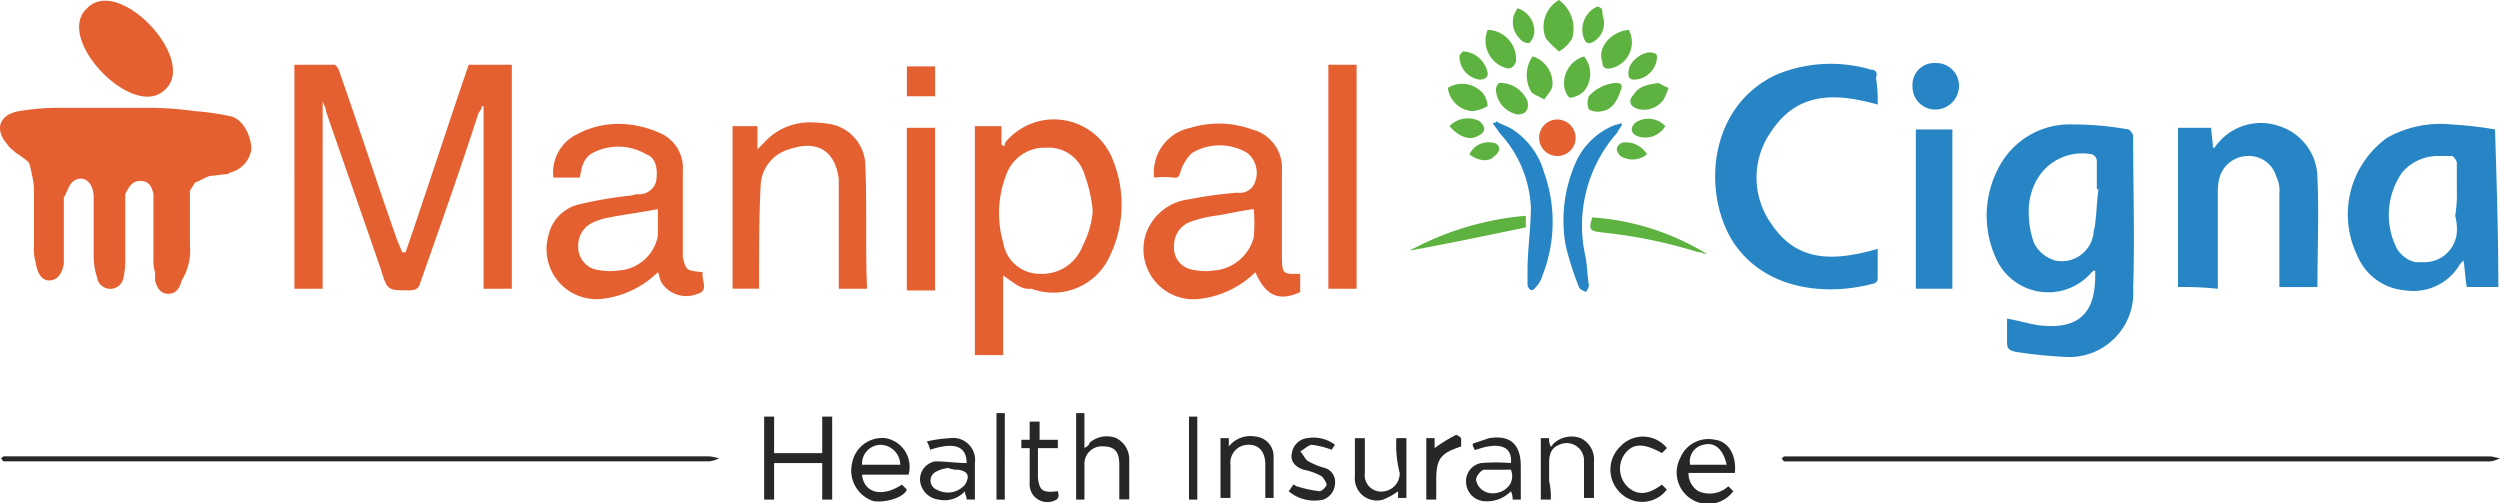
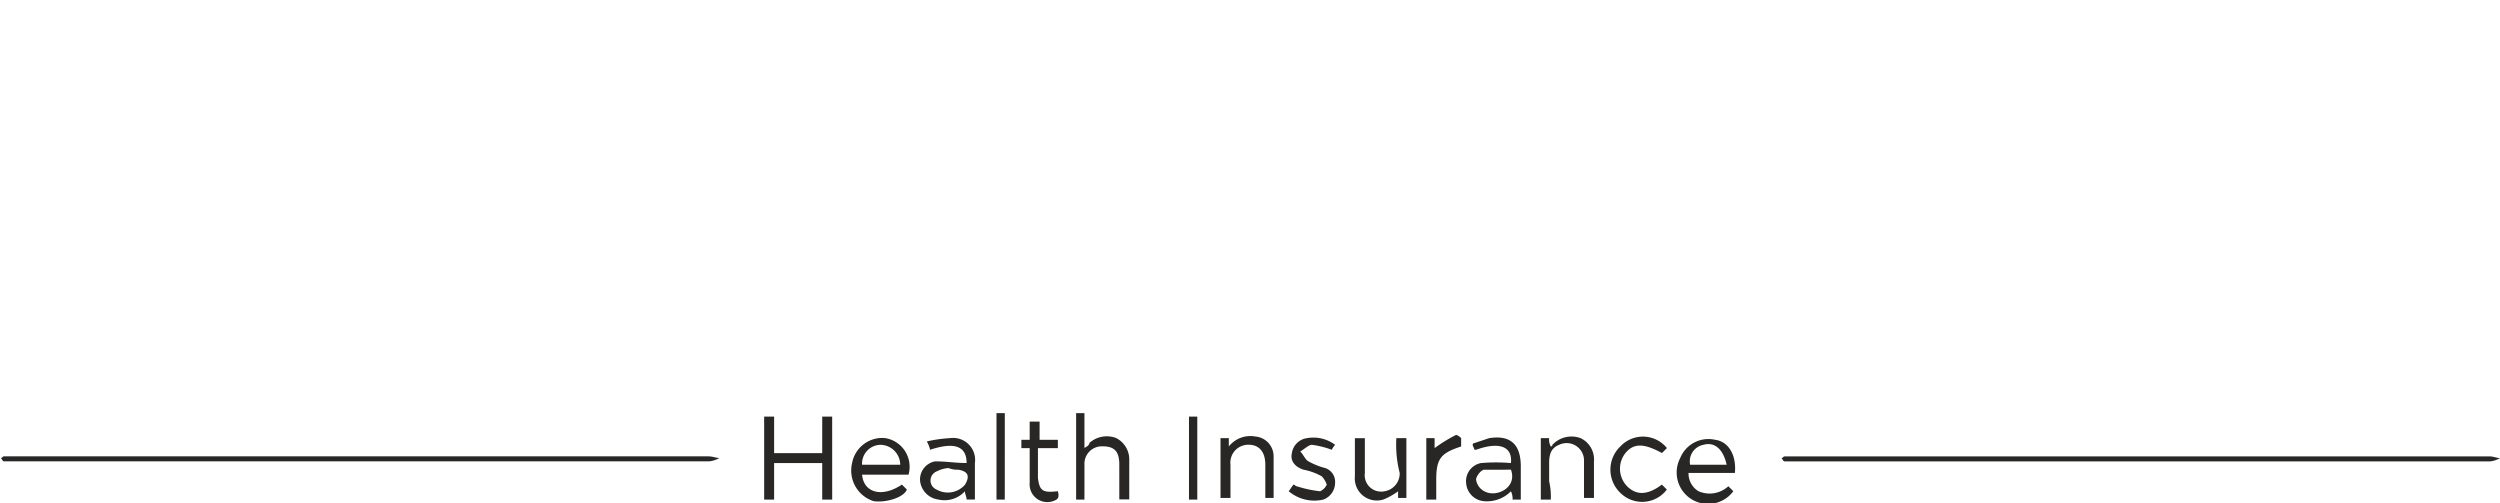
<svg xmlns="http://www.w3.org/2000/svg" width="115.009" height="23.154" viewBox="0 0 115.009 23.154">
  <g transform="translate(-401.628 -4980.264)">
    <g transform="translate(401.628 4980.264)">
      <path d="M80.39,331.352H78.253a.958.958,0,0,0,.458.84,1.274,1.274,0,0,0,1.374-.229l.229.229a1.445,1.445,0,0,1-2.443-1.527,1.4,1.4,0,0,1,1.6-.84c.611.076.993.687.916,1.527Zm-31.148.84c.076.305,0,.382-.229.458a.813.813,0,0,1-1.069-.84v-1.6h-.382v-.382h.382v-.84H48.4v.84h.84v.382h-.916v1.374C48.4,332.192,48.555,332.268,49.242,332.192Zm28.018-1.985-.229.229c-.84-.458-1.3-.458-1.68,0a1.16,1.16,0,0,0,.076,1.527c.458.458.992.382,1.6-.076l.229.229a1.424,1.424,0,0,1-2.138.153,1.476,1.476,0,0,1,0-2.138A1.419,1.419,0,0,1,77.26,330.207Zm-35.194,1.68.229.229c-.153.382-.992.611-1.527.534a1.478,1.478,0,0,1-.993-1.756,1.409,1.409,0,0,1,1.527-1.145,1.336,1.336,0,0,1,1.069,1.68H40.233C40.31,332.268,41.149,332.5,42.066,331.887Zm28.018-.993c.076-.763-.534-.992-1.6-.611H68.4c0-.076-.076-.153-.076-.229a.075.075,0,0,1,.076-.076l.687-.229c.992-.153,1.45.305,1.45,1.3v1.527H70.16a.829.829,0,0,0-.076-.382,1.547,1.547,0,0,1-1.222.458.9.9,0,0,1-.84-.84.846.846,0,0,1,.687-.916,8.217,8.217,0,0,1,1.374,0Zm-10.23,1.3c.076-.076.153-.229.229-.305.076,0,.076.076.153.076a5.344,5.344,0,0,0,1.069.229.6.6,0,0,0,.305-.305,1.017,1.017,0,0,0-.229-.382,2.738,2.738,0,0,0-.84-.305c-.458-.153-.611-.458-.534-.763a.81.81,0,0,1,.687-.687,1.661,1.661,0,0,1,1.3.305,1.1,1.1,0,0,0-.153.229,4.025,4.025,0,0,0-.916-.229c-.153,0-.382.229-.534.305.153.153.229.382.382.458a3.188,3.188,0,0,0,.763.305.668.668,0,0,1,.458.687.83.83,0,0,1-.534.763,1.834,1.834,0,0,1-1.6-.382Zm4.962-2.443h.458V332.5h-.382v-.305a3.092,3.092,0,0,1-.687.382,1.014,1.014,0,0,1-1.3-1.069v-1.756h.458v1.6a.756.756,0,0,0,.916.84.831.831,0,0,0,.687-.84,5.2,5.2,0,0,1-.153-1.6Zm-19.773,1.145c0-.763-.534-.992-1.68-.611a1.286,1.286,0,0,0-.153-.382,5.981,5.981,0,0,1,1.069-.153,1.012,1.012,0,0,1,1.145,1.145v1.68h-.382c0-.153-.076-.229-.076-.382a1.272,1.272,0,0,1-1.222.382.972.972,0,0,1-.84-.84.845.845,0,0,1,.687-.916C44.127,330.818,44.509,330.894,45.043,330.894Zm10.612,1.68h-.382v-3.817h.382Zm-8.856,0h-.382V328.6H46.8Zm-7.94,0H38.4v-1.68H36.187v1.68h-.458v-3.817h.458v1.68H38.4v-1.68h.458Zm28.934-2.825v.382c-.916.305-1.145.534-1.145,1.527v.916H66.19v-2.825h.382v.458a6.958,6.958,0,0,1,.992-.611A.586.586,0,0,1,67.793,329.749Zm4.123,2.825h-.458v-2.825h.382a.688.688,0,0,0,.076.382.075.075,0,0,0,.076-.076,1.2,1.2,0,0,1,1.3-.305,1.084,1.084,0,0,1,.611,1.069v1.68h-.458v-1.68a.8.8,0,0,0-1.145-.764c-.382.153-.458.458-.458.84v.84a3.129,3.129,0,0,1,.076.84Zm-21.453,0h-.382V328.6h.382v1.6q.229-.115.229-.229a1.2,1.2,0,0,1,1.222-.229,1.1,1.1,0,0,1,.611.993v1.832h-.458v-1.6c0-.611-.229-.84-.763-.84a.8.8,0,0,0-.84.84Zm6.26-2.825h.382v.382a1.265,1.265,0,0,1,1.221-.458.916.916,0,0,1,.84.916V332.5h-.382V330.97c0-.611-.305-.916-.763-.916a.823.823,0,0,0-.84.916V332.5h-.458v-2.749Zm13.36,1.451H68.862c-.153,0-.382.305-.382.458a.714.714,0,0,0,.382.534C69.4,332.5,70.389,332.039,70.084,331.2Zm-25.88-.076a1.415,1.415,0,0,0-.534.153.451.451,0,0,0,0,.84,1.04,1.04,0,0,0,1.3-.229c.229-.382.153-.611-.305-.687A1.134,1.134,0,0,1,44.2,331.123Zm-2.214-.153a.924.924,0,0,0-.916-.916.866.866,0,0,0-.84.916h1.756Zm38.019,0c-.153-.687-.534-1.069-1.069-.916a.773.773,0,0,0-.611.916h1.68Zm35.118-.153H82.68c-.076,0-.076-.076-.153-.153.076,0,.076-.076.153-.076h32.446c.153,0,.305.076.458.076a1.085,1.085,0,0,1-.458.153Zm-81.915-.229a.941.941,0,0,1,.22.036l.014,0a.921.921,0,0,0,.222.036,1.085,1.085,0,0,1-.458.153H.764c-.076,0-.076-.076-.153-.153.076,0,.076-.076.153-.076H33.211Z" transform="translate(-0.575 -309.594)" fill="#282725" />
-       <path d="M1129.431,10a11.581,11.581,0,0,1,5.268,1.68c-.153,0-.229-.076-.382-.076a22.452,22.452,0,0,0-4.5-.916C1129.278,10.612,1129.278,10.535,1129.431,10Zm-8.4,1.527a13.654,13.654,0,0,1,5.344-1.6v.534c-1.833.382-3.665.764-5.344,1.069Zm2.748-4.428a.971.971,0,0,1,1.069-.534.341.341,0,0,1,.305.229.42.42,0,0,1-.229.382C1124.7,7.482,1124.163,7.405,1123.781,7.1Zm8.169,0a1.042,1.042,0,0,1-1.222.076c-.229-.229-.229-.458.076-.611A1.121,1.121,0,0,1,1131.95,7.1Zm.84-1.3a1.059,1.059,0,0,1-1.3.458c-.305-.153-.305-.382-.076-.611A1.067,1.067,0,0,1,1132.79,5.8Zm-9.925,0a1.184,1.184,0,0,1,1.374-.229c.305.229.305.534-.076.687C1123.781,6.489,1123.247,6.26,1122.865,5.8Zm2.29-1.985a1.372,1.372,0,0,1,1.3.84c.076.382-.076.611-.458.611A1.219,1.219,0,0,1,1125,4.123.4.4,0,0,1,1125.156,3.817Zm5.344,0c.229,0,.381.076.229.382-.153.458-.382.84-.84.916a.862.862,0,0,1-.611-.076.816.816,0,0,1,0-.611A1.871,1.871,0,0,1,1130.5,3.817Zm-7.711.229a1.27,1.27,0,0,1,1.6.229,1.016,1.016,0,0,1,.229.611,1.823,1.823,0,0,1-.687.229A1.218,1.218,0,0,1,1122.789,4.046Zm9.7-.229a2.527,2.527,0,0,0,.458.229,3.723,3.723,0,0,1-.229.535,1.1,1.1,0,0,1-1.069.458c-.458-.076-.611-.382-.305-.687C1131.568,3.97,1131.95,3.894,1132.484,3.817Zm-5.8-1.221a1.3,1.3,0,0,1,.916,1.3c0,.229-.229.458-.382.687-.229-.153-.534-.229-.611-.382A1.521,1.521,0,0,1,1126.682,2.6Zm2.366,0a1.261,1.261,0,0,1,0,1.6,1.158,1.158,0,0,1-.611.305c-.153,0-.305-.382-.305-.611A1.275,1.275,0,0,1,1129.049,2.6Zm2.29,1.069c-.153,0-.305-.076-.229-.458.076-.458.763-.916,1.145-.763a.164.164,0,0,1,.153.153A1.088,1.088,0,0,1,1131.339,3.665Zm-6.718-.305c0,.229-.153.305-.382.305a1.07,1.07,0,0,1-.916-1.069c0-.076.076-.153.152-.229A1.22,1.22,0,0,1,1124.621,3.359Zm6.489-1.985a1.226,1.226,0,0,1-.764,1.756c-.305.076-.458,0-.458-.305C1129.66,2.214,1130.271,1.451,1131.11,1.374Zm-6.489,0a1.349,1.349,0,0,1,1.3,1.451c-.076.229-.229.382-.458.305A1.305,1.305,0,0,1,1124.621,1.374ZM1127.9,0a1.636,1.636,0,0,1,.611,1.756,1.562,1.562,0,0,1-.611.611,4.605,4.605,0,0,1-.611-.611A1.426,1.426,0,0,1,1127.9,0Zm2.061.916a.982.982,0,0,1-.458.992c-.229.153-.382.076-.458-.153a1.159,1.159,0,0,1,.611-1.451c.076,0,.229.076.229.153a2.7,2.7,0,0,0,.076.458ZM1126,.382a1.108,1.108,0,0,1,.763,1.145.871.871,0,0,1-.229.458.544.544,0,0,1-.458-.229A1.044,1.044,0,0,1,1126,.382Z" transform="translate(-1056.182)" fill="#5eb240" />
-       <path d="M1216.479,53.509c0-.076-.153-.305-.229-.305a14.069,14.069,0,0,0-2.519-.229,3.676,3.676,0,0,0-3.359,1.832,4.7,4.7,0,0,0-.229,4.275,2.628,2.628,0,0,0,4.428.687.267.267,0,0,1,.153-.076c.076,1.909-.687,2.748-2.6,2.519-.458-.076-.993-.229-1.451-.305v1.069c0,.305.076.382.382.458a21.805,21.805,0,0,0,2.214.229,2.947,2.947,0,0,0,3.206-3.13c.076-2.367,0-4.657,0-7.024Zm-23.566-.59c-.015-.021,0-.021.052-.021l-.038.017-.013.005a.646.646,0,0,0,.051.054c-.076.153-.153.229-.229.382a6.453,6.453,0,0,0-1.45,5.726c.076.458.076.84.152,1.3a.582.582,0,0,1-.152.305c-.077-.076-.229-.076-.305-.229a13.916,13.916,0,0,1-.611-1.909,6.567,6.567,0,0,1,.458-3.817,3.277,3.277,0,0,1,1.679-1.68c.136-.068.272-.075.407-.13Zm40.209.285a17.555,17.555,0,0,0-1.985-.229,5.015,5.015,0,0,0-2.977.611,4.338,4.338,0,0,0-1.374,5.421,2.594,2.594,0,0,0,2.214,1.6,2.467,2.467,0,0,0,2.519-1.222l.152-.153c.076.458.076.84.153,1.221h1.451c0-2.367-.076-4.809-.153-7.252Zm-45.959-.382c.229.153.534.229.763.382a3.5,3.5,0,0,1,1.451,1.985,6.738,6.738,0,0,1-.076,4.733,1.23,1.23,0,0,1-.305.534c-.153.229-.305.153-.382-.076v-.687c0-.992.153-1.909.153-2.9a5.361,5.361,0,0,0-1.451-3.436c-.076-.153-.229-.305-.305-.458.153,0,.153,0,.153-.076Zm17.559-.763c-1.909-.534-3.664-.611-4.886,1.221a3.668,3.668,0,0,0,0,4.275c1.222,1.832,2.977,1.68,4.886,1.145v1.374a.243.243,0,0,1-.229.229c-1.985.534-4.886.382-6.413-1.909-1.451-2.29-1.145-6.26,1.985-7.711a6.521,6.521,0,0,1,4.352-.229c.229,0,.305.153.229.382A6.593,6.593,0,0,1,1204.722,52.059Zm1.756,1.145h1.68v7.329h-1.68Zm12.062,7.252V53.127h1.527c0,.305.076.611.076.916h.076a2.571,2.571,0,0,1,2.977-.993,2.52,2.52,0,0,1,1.756,2.367c.076,1.68,0,3.359,0,5.038H1223.2V56.181a1.509,1.509,0,0,0-.153-.84,1.3,1.3,0,0,0-1.3-.916,1.374,1.374,0,0,0-1.3.993,2.6,2.6,0,0,0-.076.763v4.352A14.7,14.7,0,0,0,1218.54,60.456Zm12.826-2.519a1.492,1.492,0,0,1-1.527,1.374h-.382a1.359,1.359,0,0,1-.84-.611,3.408,3.408,0,0,1,.229-3.512,2.165,2.165,0,0,1,1.679-.763h.611c.076,0,.229.229.229.305v1.3a5.79,5.79,0,0,1-.076,1.145A2.36,2.36,0,0,1,1231.365,57.937Zm-16.643-.382c0,.153-.076.305-.076.458a1.473,1.473,0,0,1-1.756,1.222,1.581,1.581,0,0,1-.992-.84,4.319,4.319,0,0,1-.229-1.374,2.994,2.994,0,0,1,.305-1.374,2.4,2.4,0,0,1,2.6-1.3.341.341,0,0,1,.229.305v1.3h.076C1214.8,56.486,1214.8,57.021,1214.723,57.555Zm-7.329-7.405a1.044,1.044,0,0,1,1.069,1.069,1.092,1.092,0,0,1-1.069,1.069,1.044,1.044,0,0,1-1.069-1.069A1,1,0,0,1,1207.394,50.15Z" transform="translate(-1118.342 -47.249)" fill="#2785c5" />
-       <path d="M46.147,13.2v3.665h-1.3V6.333H46.07v.84a.267.267,0,0,0,.153.076.28.28,0,0,1,.076-.229,2.9,2.9,0,0,1,4.886.84,5.453,5.453,0,0,1-.153,4.5,2.857,2.857,0,0,1-3.588,1.451c-.458.076-.84-.305-1.3-.611ZM28.48,6.228a4.81,4.81,0,0,1,2.016.487,1.754,1.754,0,0,1,.916,1.68v3.97c.153.611.153.611.916.687-.076.382.305.84-.229.992a1.351,1.351,0,0,1-1.68-.534c-.076-.153-.076-.305-.153-.458a4.371,4.371,0,0,1-2.519,1.222,2.3,2.3,0,0,1-2.519-2.9,1.879,1.879,0,0,1,1.45-1.451,19.062,19.062,0,0,1,2.214-.382.848.848,0,0,0,.2-.031l.057-.014a.847.847,0,0,1,.2-.031.8.8,0,0,0,.84-.611c.076-.534,0-1.069-.458-1.222a2.523,2.523,0,0,0-2.443-.076c-.458.229-.534.687-.611,1.145H25.458a1.95,1.95,0,0,1,1.069-1.985,4.072,4.072,0,0,1,1.922-.487h.031ZM53.094,8.7a2.092,2.092,0,0,1,1.68-2.29,4.458,4.458,0,0,1,2.825.076,1.825,1.825,0,0,1,1.374,1.909v3.894c0,.916.076.84.84.84v.84c-.992.458-1.6.153-2.061-.916a4.371,4.371,0,0,1-2.519,1.222A2.3,2.3,0,0,1,52.712,11.3a2.4,2.4,0,0,1,1.985-1.6,19.394,19.394,0,0,1,2.214-.305.743.743,0,0,0,.84-.534,1.164,1.164,0,0,0-.382-1.3,2.481,2.481,0,0,0-2.519,0,1.977,1.977,0,0,0-.534.84c-.076.305-.153.305-.305.305A3.678,3.678,0,0,0,53.094,8.7ZM8.738,11.83V9.311c.076-.153.153-.229.229-.382.229-.076.458-.229.687-.305.229,0,.534-.076.763-.076a.236.236,0,0,0,.153-.076A1.29,1.29,0,0,0,11.563,7.4c0-.687-.458-1.451-.993-1.527a11.543,11.543,0,0,0-1.6-.229,16.057,16.057,0,0,0-1.909-.153H2.478a11.378,11.378,0,0,0-1.6.153C-.041,5.8-.27,6.486.34,7.173c.076.153.229.229.382.382a4.247,4.247,0,0,1,.611.458,6.1,6.1,0,0,1,.229,1.145v2.748a2.119,2.119,0,0,0,.076.687c.076.534.305.84.611.84.382,0,.611-.305.687-.764V9.616c.153-.229.229-.611.458-.763.458-.305.916.076.916.763v2.825a3.254,3.254,0,0,0,.153.84.616.616,0,0,0,1.222,0,3.714,3.714,0,0,0,.076-.916v-2.9c.153-.305.305-.611.687-.611s.534.229.611.611v2.977a1.68,1.68,0,0,0,.076.611v.382c.076.305.229.611.611.611s.535-.305.611-.611a2.613,2.613,0,0,0,.382-1.6ZM43.016,6.41v7.482h-1.3V6.41Zm-27.633-2.9c.077.007.225.23.225.305.4,1.136.787,2.271,1.171,3.407l.329.973c.384,1.136.771,2.271,1.171,3.407.076.153.153.382.229.534h.153c.993-2.9,1.909-5.726,2.9-8.627h1.985V13.815h-1.3v-8.4h-.076a.578.578,0,0,1-.153.305c-.84,2.6-1.756,5.191-2.672,7.787-.076.305-.229.382-.534.382-.993,0-.993,0-1.3-.993-.367-1.069-.735-2.123-1.1-3.175l-.315-.9c-.367-1.052-.735-2.106-1.1-3.175,0-.153-.076-.229-.153-.458v8.627h-1.3V3.509h1.836Zm45.726,0h1.3V13.815h-1.3ZM37.357,6.162a5.118,5.118,0,0,1,.926.095A1.97,1.97,0,0,1,39.81,8.166c.036.859.038,1.734.038,2.611v.351c0,.877,0,1.752.038,2.611v.076h-1.3V8.776c-.153-1.3-.992-1.832-2.29-1.374a1.793,1.793,0,0,0-1.3,1.6c-.076,1.451-.076,2.9-.076,4.275v.534H33.7V6.333h1.145V7.4l.305-.305a2.819,2.819,0,0,1,2.19-.934h.013Zm12.912,4.064a6.664,6.664,0,0,0-.382-1.68,1.72,1.72,0,0,0-1.756-1.221A1.874,1.874,0,0,0,46.3,8.547a4.873,4.873,0,0,0-.153,3.13,1.705,1.705,0,0,0,1.68,1.451,2,2,0,0,0,1.985-1.3,4.243,4.243,0,0,0,.458-1.6Zm-20-.076c-.763.153-1.45.229-2.214.382a2.9,2.9,0,0,0-.763.229A1.151,1.151,0,0,0,26.6,11.83,1.081,1.081,0,0,0,27.29,12.9a2.909,2.909,0,0,0,1.145.076,1.966,1.966,0,0,0,1.832-1.6V10.15Zm27.407,0c-.611.076-1.222.229-1.756.305a5.732,5.732,0,0,0-1.222.305,1.152,1.152,0,0,0-.687,1.069A1.019,1.019,0,0,0,54.7,12.9a2.909,2.909,0,0,0,1.145.076,2.062,2.062,0,0,0,1.832-1.527,7.385,7.385,0,0,0,0-1.3ZM72.485,6.868a.84.84,0,1,1-.84-.84A.847.847,0,0,1,72.485,6.868ZM7.593,4.654c-.725.725-2,.134-2.911-.811S3.242,1.6,4.005.913C5.456-.614,9.12,3.28,7.593,4.654Zm34.126.305V3.585h1.3V4.959h-1.3Z" transform="translate(0 -0.531)" fill="#e56030" />
    </g>
  </g>
</svg>